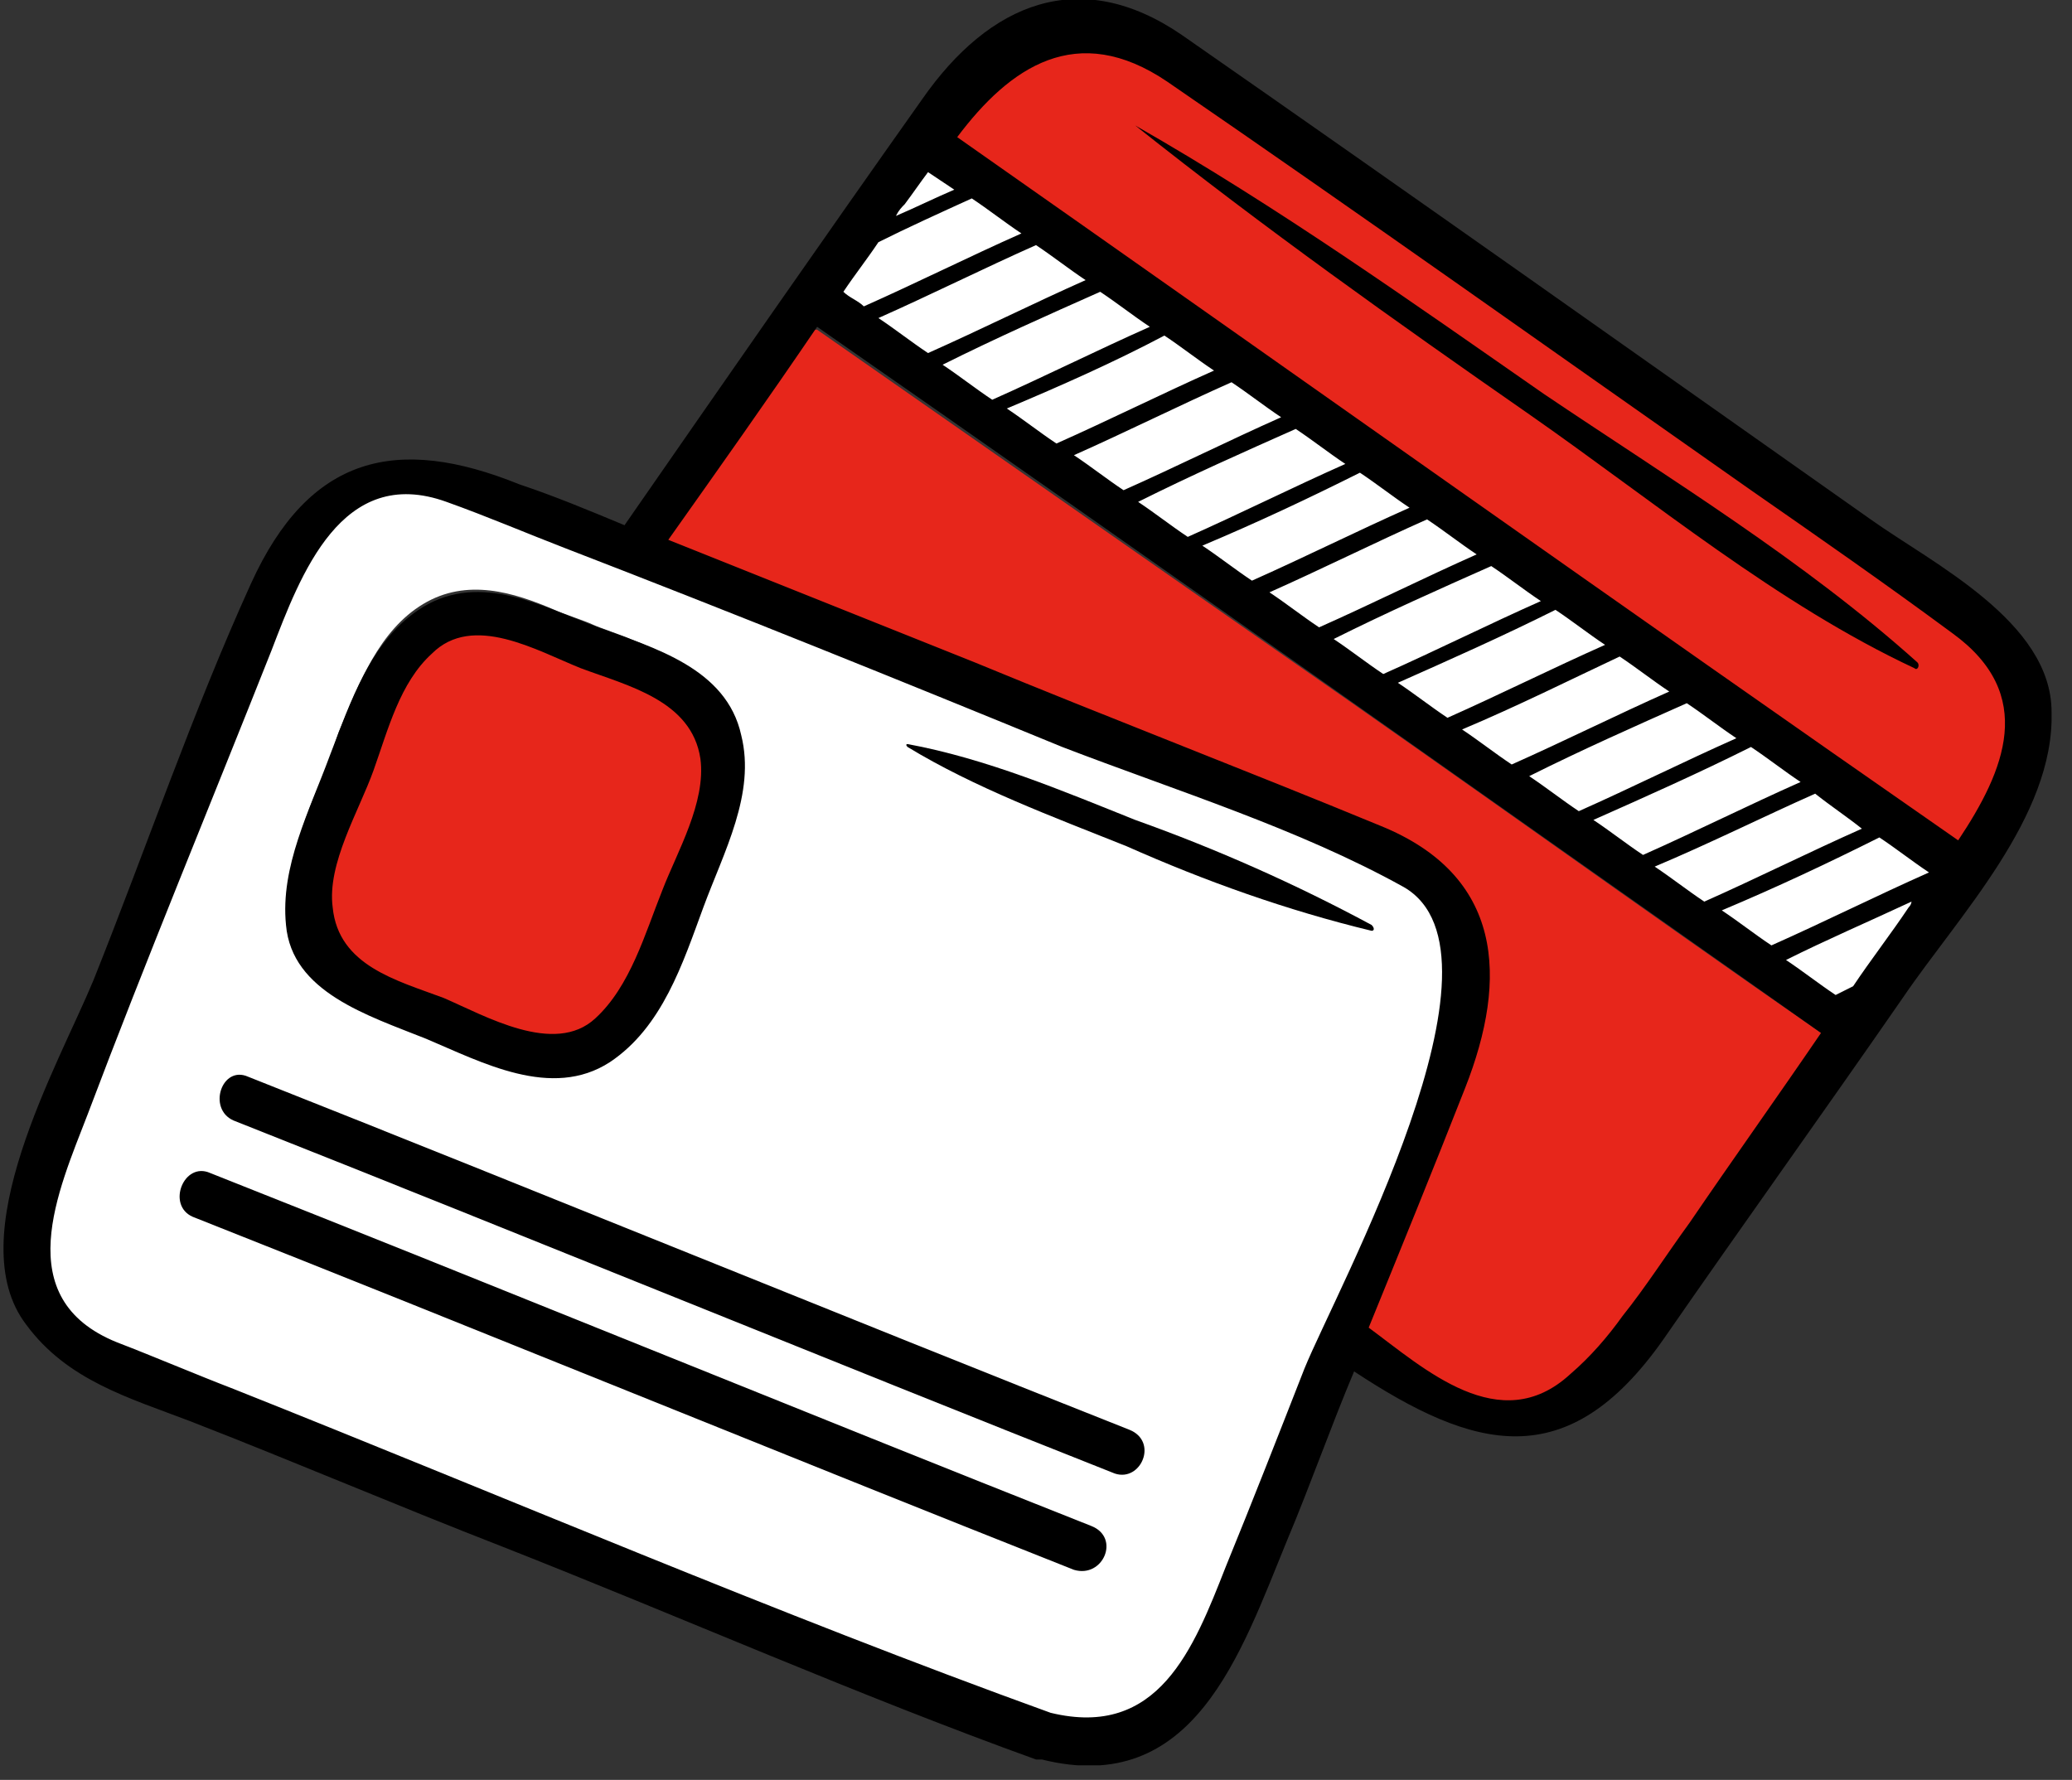
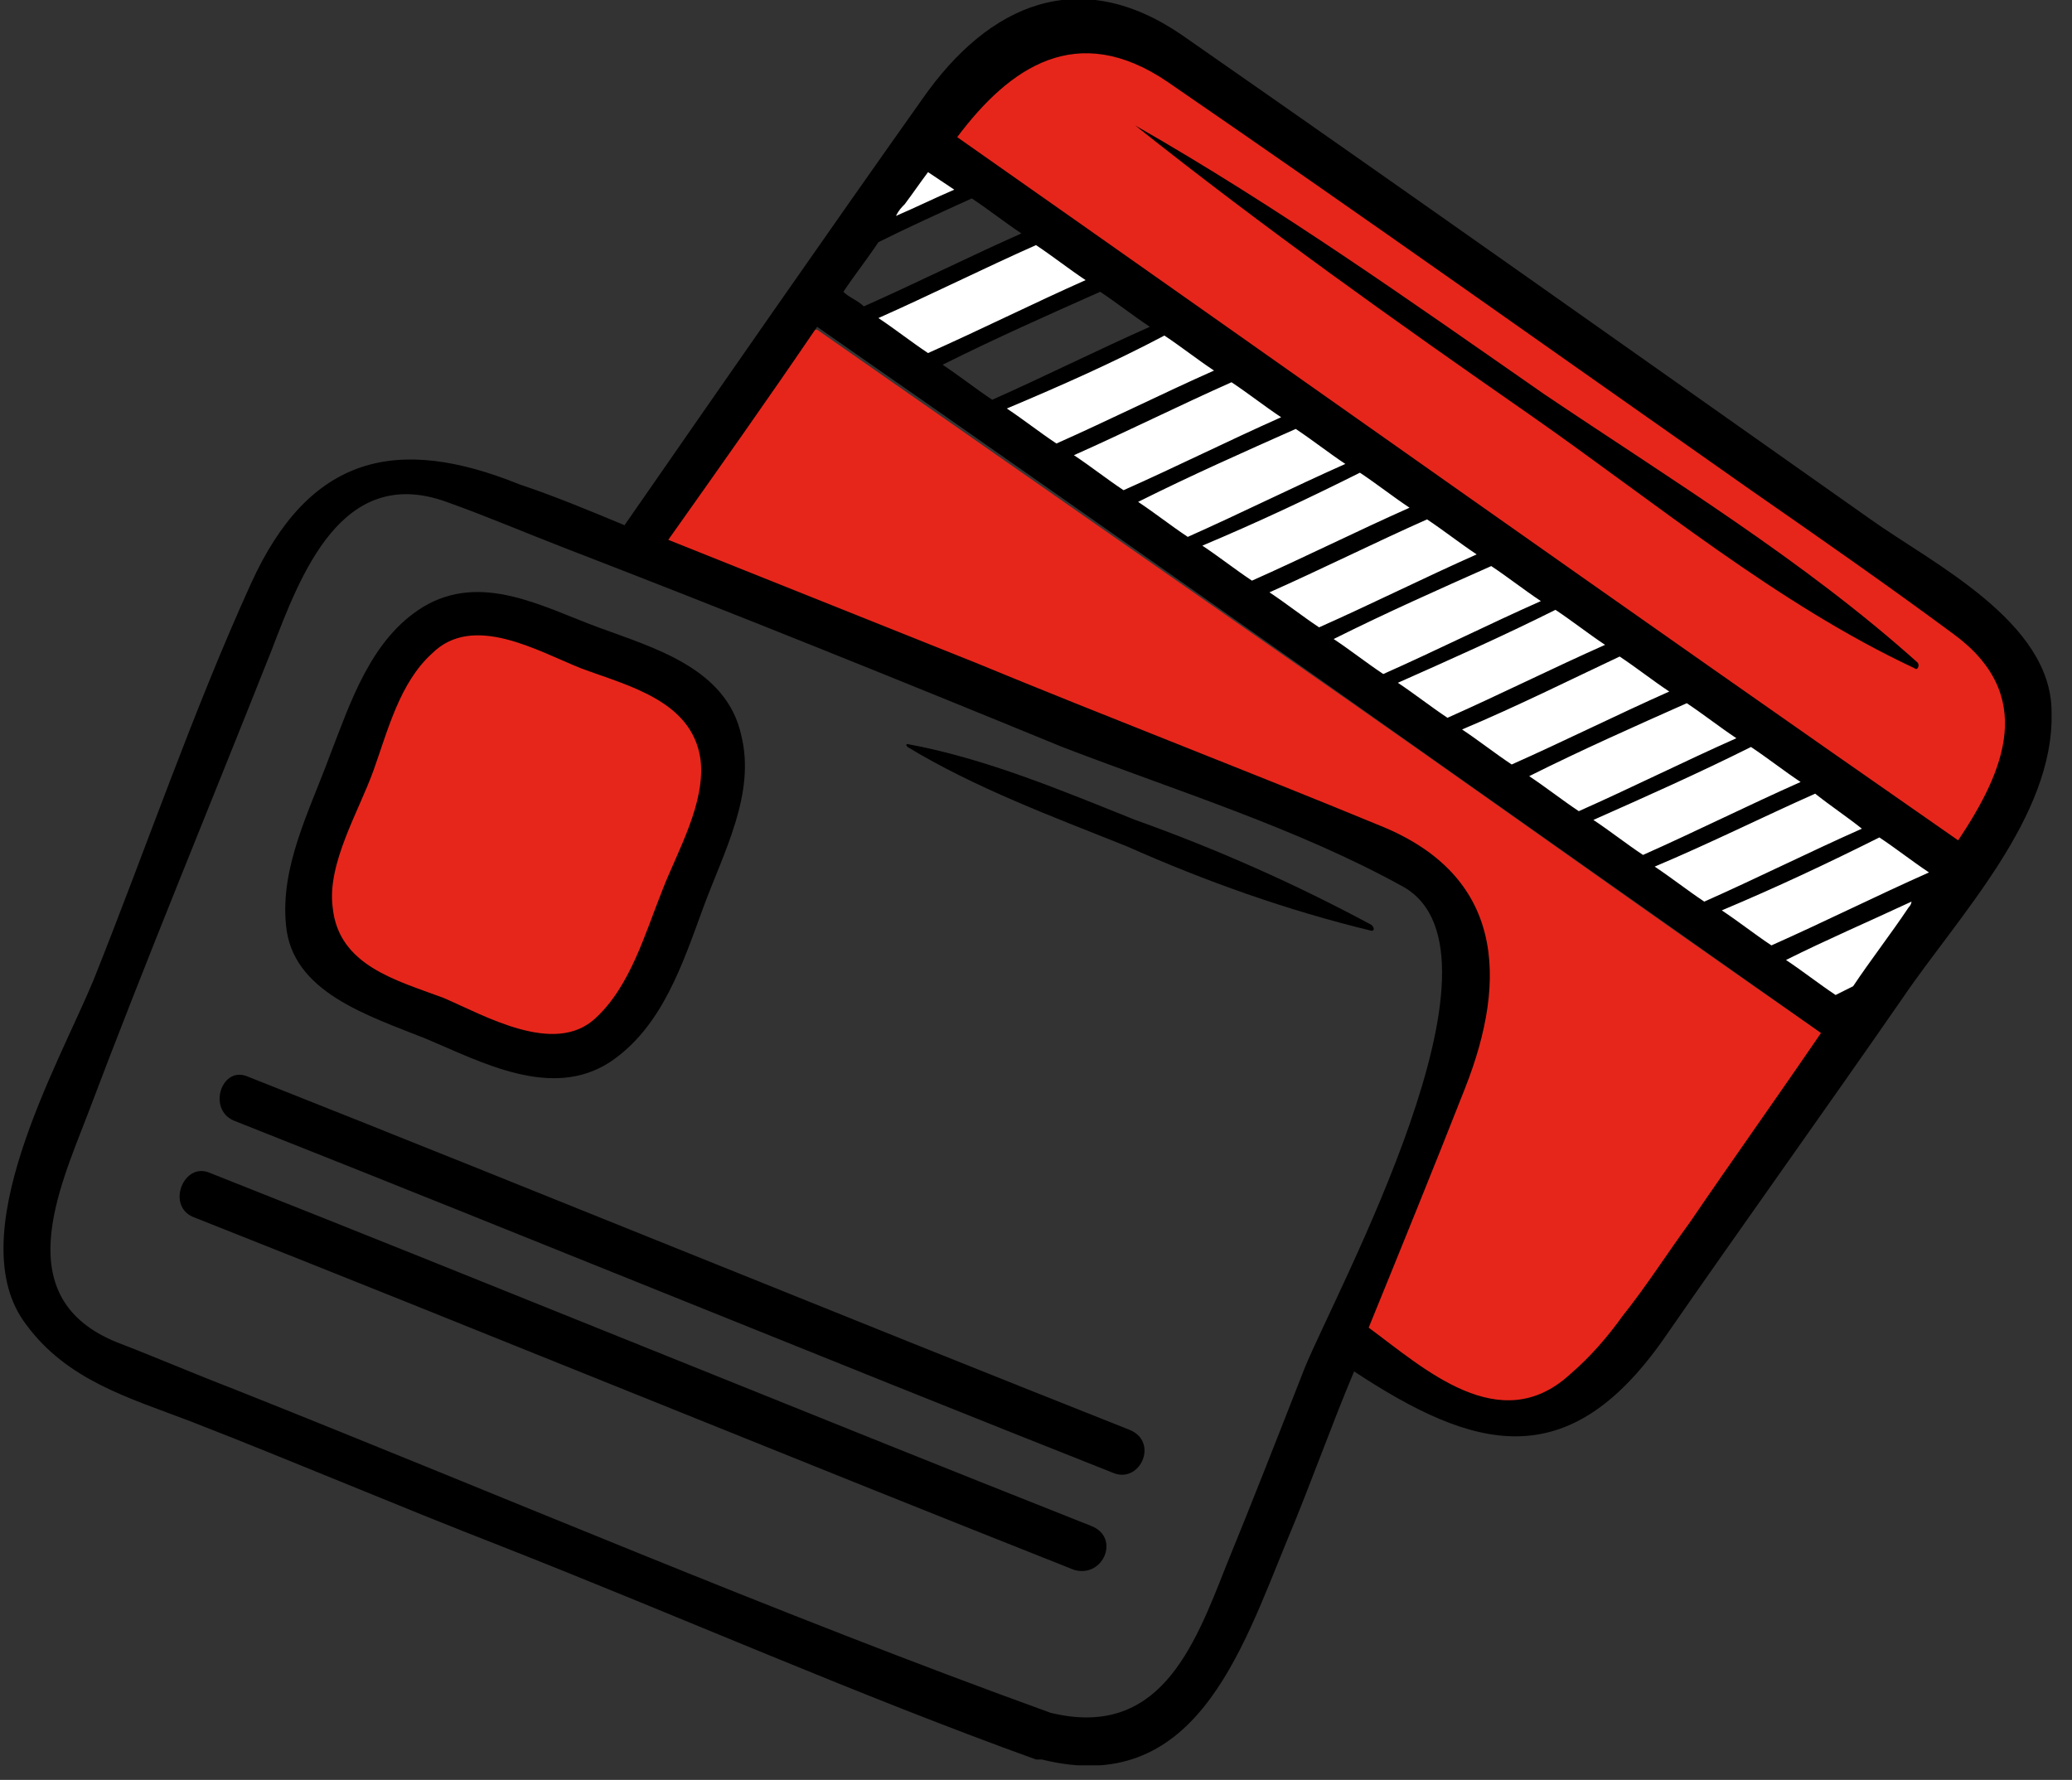
<svg xmlns="http://www.w3.org/2000/svg" width="71" height="61" viewBox="0 0 71 61" fill="none">
  <rect x="0" y="0" width="71" height="61" fill="#333333" stroke="none" />
  <g clip-path="url(#clip0_2141_1428)">
-     <path d="M25.801 55.1C22.601 53.8 19.401 52.5 16.301 51.3C13.501 50.1 10.701 49 7.901 47.9L7.101 47.6C6.001 47.2 5.001 46.7 3.901 46.3C0.201 44.8 1.601 41.1 2.701 38.5L2.801 38.2C4.901 32.8 7.001 27.5 9.101 22.2L9.201 21.9C10.201 19.3 11.701 15.7 15.301 17C15.901 17.2 16.501 17.5 17.201 17.7L19.501 18.6C23.101 20 26.601 21.4 30.201 22.8L36.601 25.3C37.801 25.8 39.001 26.2 40.101 26.6C41.301 27 42.501 27.5 43.701 28C45.601 28.7 47.001 29.4 48.301 30.2C51.801 32.2 47.901 40.5 45.801 44.9C45.401 45.7 45.101 46.4 44.901 46.8C44.001 49.1 42.101 53.8 42.101 53.8C41.001 56.5 39.801 59.7 35.901 58.8C32.801 57.9 29.601 56.6 25.801 55.1ZM14.601 35.4C14.801 35.5 15.101 35.6 15.301 35.7C15.601 35.8 15.801 35.9 16.101 36C17.701 36.6 19.301 37.1 20.701 36.1C22.201 35.1 22.901 33.3 23.501 31.6C23.601 31.3 23.701 31.1 23.801 30.8C23.901 30.6 24.001 30.3 24.101 30.1C24.801 28.4 25.501 26.7 25.101 25C24.701 23.3 23.101 22.5 21.601 21.9C21.401 21.8 20.501 21.5 20.301 21.4C20.101 21.3 19.201 21 19.001 20.9C17.601 20.3 16.001 19.8 14.501 20.7C13.001 21.6 12.301 23.4 11.601 25.1L11.401 25.7C11.301 26 11.201 26.2 11.101 26.5C10.401 28.1 9.801 29.7 9.901 31.4C10.101 33.4 11.901 34.2 13.701 34.9L14.601 35.4Z" fill="white" />
    <path d="M16.801 35C16.501 34.9 16.101 34.7 15.801 34.6C15.501 34.5 15.301 34.4 15.001 34.3C14.801 34.2 14.601 34.1 14.401 34.1C14.201 34 14.001 33.9 13.801 33.9C12.501 33.4 11.301 32.7 11.101 31.1C11.001 29.8 11.601 28.5 12.101 27.2C12.201 26.9 12.401 26.6 12.501 26.3C12.601 26.1 12.701 25.8 12.801 25.6C13.201 24.4 13.701 23.2 14.601 22.3C15.701 21.2 17.101 21.6 18.401 22.1C18.701 22.2 18.901 22.3 19.201 22.4C19.401 22.5 19.701 22.6 19.901 22.7C20.201 22.8 20.401 22.9 20.601 23C20.901 23.1 21.101 23.2 21.401 23.3C22.601 23.8 23.801 24.5 24.101 25.9C24.301 27.2 23.701 28.5 23.201 29.7C23.101 30 23.001 30.3 22.901 30.5C22.801 30.8 22.701 31.1 22.601 31.3C22.101 32.6 21.601 34 20.601 34.9C19.401 35.9 17.901 35.5 16.801 35Z" fill="#E7261B" />
    <path d="M62.901 34.2L61.201 33C61.101 33 61.101 32.9 61.101 32.8C61.101 32.7 61.101 32.7 61.201 32.6L65.501 30.6C65.601 30.6 65.601 30.6 65.701 30.6C65.701 30.6 65.801 30.6 65.801 30.7C65.901 30.8 65.901 30.9 65.801 30.9L65.601 31.1L63.701 33.8C63.701 33.8 63.701 33.9 63.601 33.9L63.001 34.2C63.001 34.2 63.001 34.2 62.901 34.2Z" fill="white" />
    <path d="M30.701 7.6C30.601 7.5 30.601 7.5 30.701 7.6C30.601 7.5 30.601 7.4 30.601 7.3L30.901 6.9C31.201 6.5 31.401 6.1 31.701 5.8C31.801 5.7 31.801 5.7 31.901 5.7L32.801 6.3C32.901 6.3 32.901 6.4 32.901 6.5C32.901 6.6 32.901 6.6 32.801 6.7L30.801 7.6H30.701Z" fill="white" />
-     <path d="M29.501 10.7L28.801 10.2C28.701 10.1 28.701 10 28.801 9.9L30.001 8.2C30.001 8.2 30.001 8.1 30.101 8.1L33.301 6.6C33.301 6.6 33.401 6.6 33.501 6.6L35.201 7.8C35.301 7.8 35.301 7.9 35.301 8C35.301 8.1 35.301 8.1 35.201 8.2L29.801 10.7C29.601 10.7 29.501 10.7 29.501 10.7Z" fill="white" />
    <path d="M31.7 12.2L30 11.1C29.9 11.1 29.9 11 29.9 10.9C29.9 10.8 29.9 10.8 30 10.7L35.4 8.2C35.4 8.2 35.5 8.2 35.6 8.2L37.2 9.3C37.3 9.3 37.3 9.4 37.3 9.5C37.3 9.6 37.3 9.6 37.2 9.7L31.8 12.2C31.8 12.3 31.8 12.3 31.7 12.2C31.7 12.3 31.7 12.3 31.7 12.2Z" fill="white" />
-     <path d="M33.901 13.8L32.201 12.6C32.101 12.6 32.101 12.5 32.101 12.4C32.101 12.3 32.101 12.3 32.201 12.2L37.601 9.7C37.601 9.7 37.701 9.7 37.801 9.7L39.501 10.9C39.601 10.9 39.601 11 39.601 11.1C39.601 11.2 39.601 11.2 39.501 11.3L34.101 13.8C34.101 13.9 34.001 13.9 33.901 13.8Z" fill="white" />
    <path d="M36.101 15.4L34.401 14.2C34.301 14.2 34.301 14.1 34.301 14C34.301 13.9 34.301 13.9 34.401 13.8L39.801 11.3C39.801 11.3 39.901 11.3 40.001 11.3L41.701 12.5C41.801 12.5 41.801 12.6 41.801 12.7C41.801 12.8 41.801 12.8 41.701 12.9L36.301 15.4C36.301 15.4 36.201 15.4 36.101 15.4C36.201 15.4 36.201 15.4 36.101 15.4Z" fill="white" />
    <path d="M38.401 16.9L36.701 15.7C36.601 15.7 36.601 15.6 36.601 15.5C36.601 15.4 36.601 15.4 36.701 15.3L42.101 12.8C42.101 12.8 42.201 12.8 42.301 12.8L44.001 14C44.101 14 44.101 14.1 44.101 14.2C44.101 14.3 44.101 14.3 44.001 14.4L38.601 17C38.501 17 38.501 17 38.401 16.9C38.401 17 38.401 17 38.401 16.9Z" fill="white" />
    <path d="M40.601 18.5L38.901 17.3C38.801 17.3 38.801 17.2 38.801 17.1C38.801 17 38.801 17 38.901 16.9L44.301 14.4C44.301 14.4 44.401 14.4 44.501 14.4L46.201 15.6C46.301 15.6 46.301 15.7 46.301 15.8C46.301 15.9 46.301 15.9 46.201 16L40.801 18.5C40.701 18.5 40.701 18.6 40.601 18.5Z" fill="white" />
    <path d="M42.8 20.1L41.1 18.9C41 18.9 41 18.8 41 18.7C41 18.6 41 18.6 41.1 18.5L46.5 16C46.5 16 46.6 16 46.7 16L48.4 17.2C48.5 17.2 48.5 17.3 48.5 17.4C48.5 17.5 48.5 17.5 48.4 17.6L43 20.1C43 20.1 42.9 20.1 42.8 20.1Z" fill="white" />
    <path d="M45.101 21.6L43.401 20.4C43.301 20.4 43.301 20.3 43.301 20.2C43.301 20.1 43.301 20.1 43.401 20L48.801 17.5C48.801 17.5 48.901 17.5 49.001 17.5L50.701 18.7C50.801 18.7 50.801 18.8 50.801 18.9C50.801 19 50.801 19 50.701 19.1L45.301 21.6C45.201 21.7 45.101 21.7 45.101 21.6Z" fill="white" />
    <path d="M47.3 23.2L45.6 22C45.5 22 45.5 21.9 45.5 21.8C45.5 21.7 45.5 21.7 45.6 21.6L51 19.1C51 19.1 51.1 19.1 51.2 19.1L52.9 20.3C53 20.3 53 20.4 53 20.5C53 20.6 53 20.6 52.9 20.7L47.5 23.2C47.4 23.2 47.4 23.2 47.3 23.2Z" fill="white" />
    <path d="M49.5 24.8L47.8 23.6C47.7 23.6 47.7 23.5 47.7 23.4C47.7 23.3 47.7 23.3 47.8 23.2L53.2 20.7C53.2 20.7 53.3 20.7 53.4 20.7L55.1 21.9C55.2 21.9 55.2 22 55.2 22.1C55.2 22.2 55.2 22.2 55.1 22.3L49.7 24.8C49.7 24.8 49.6 24.8 49.5 24.8Z" fill="white" />
    <path d="M51.7 26.3L50 25.1C50 25.1 50 25.1 50 25C50 24.9 50 24.9 50.1 24.8L55.5 22.3C55.5 22.3 55.6 22.3 55.7 22.3L57.4 23.5C57.5 23.5 57.5 23.6 57.5 23.7C57.5 23.8 57.5 23.8 57.4 23.9L52 26.4C51.9 26.4 51.8 26.4 51.7 26.3Z" fill="white" />
    <path d="M54 27.9L52.3 26.7C52.2 26.7 52.2 26.6 52.2 26.5C52.2 26.4 52.2 26.4 52.3 26.3L57.7 23.8C57.7 23.8 57.8 23.8 57.9 23.8L59.6 25C59.7 25 59.7 25.1 59.7 25.2C59.7 25.3 59.7 25.3 59.6 25.4L54.2 27.9C54.1 27.9 54.1 27.9 54 27.9Z" fill="white" />
    <path d="M56.2 29.5L54.5 28.3C54.4 28.3 54.4 28.2 54.4 28.1C54.4 28 54.4 28 54.5 27.9L59.9 25.4C59.9 25.4 60 25.4 60.1 25.4L61.8 26.6C61.9 26.6 61.9 26.7 61.9 26.8C61.9 26.9 61.9 26.9 61.8 27L56.4 29.5C56.3 29.5 56.3 29.5 56.2 29.5Z" fill="white" />
-     <path d="M58.401 31L56.701 29.8C56.601 29.8 56.601 29.7 56.601 29.6C56.601 29.5 56.601 29.5 56.701 29.4L62.101 26.9C62.101 26.9 62.201 26.9 62.301 26.9L63.901 28.1C64.001 28.1 64.001 28.2 64.001 28.3C64.001 28.4 64.001 28.4 63.901 28.5L58.601 31C58.601 31.1 58.501 31.1 58.401 31Z" fill="white" />
+     <path d="M58.401 31L56.701 29.8C56.601 29.8 56.601 29.7 56.601 29.6C56.601 29.5 56.601 29.5 56.701 29.4L62.101 26.9C62.101 26.9 62.201 26.9 62.301 26.9L63.901 28.1C64.001 28.4 64.001 28.4 63.901 28.5L58.601 31C58.601 31.1 58.501 31.1 58.401 31Z" fill="white" />
    <path d="M60.6 32.6L59 31.4C58.9 31.4 58.9 31.3 58.9 31.2C58.9 31.1 58.9 31.1 59 31L64.4 28.5C64.4 28.5 64.5 28.5 64.6 28.5L66.3 29.7C66.4 29.7 66.4 29.8 66.4 29.9C66.4 30 66.4 30 66.3 30.1L60.9 32.6C60.8 32.6 60.7 32.6 60.6 32.6C60.7 32.6 60.7 32.6 60.6 32.6Z" fill="white" />
    <path d="M67.001 28.9C60.901 24.6 54.801 20.3 48.701 16C43.401 12.3 38.001 8.5 32.701 4.8L32.601 4.7C32.601 4.6 32.601 4.6 32.601 4.6C34.001 2.8 36.001 1 38.801 2.1C39.201 2.3 39.701 2.5 40.101 2.8C45.801 6.7 51.501 10.7 57.001 14.6L61.301 17.6C63.201 18.9 65.101 20.2 66.901 21.6C70.001 23.8 68.701 26.7 67.201 28.9L67.101 29C67.101 28.9 67.101 28.9 67.001 28.9Z" fill="#E7261B" />
    <path d="M50.2 47.8C49.2 47.4 48.2 46.7 47.4 46C47.2 45.9 47 45.7 46.8 45.6C46.7 45.5 46.7 45.5 46.7 45.4L47.6 43.1C48.4 41.2 49.1 39.2 49.9 37.3C51.6 32.9 50.7 30 47.2 28.6C44.6 27.5 42 26.5 39.4 25.5L32.6 22.8C30 21.7 27.3 20.7 24.7 19.7L22.8 19C22.7 19 22.7 18.9 22.7 18.9C22.7 18.8 22.7 18.8 22.7 18.7C24.1 16.6 27.8 11.4 27.8 11.4L27.9 11.3H28C33.3 15 38.6 18.7 43.9 22.4C50.1 26.7 56.2 31.1 62.4 35.4C62.5 35.5 62.5 35.6 62.4 35.7L58 42C57.2 43.1 56.5 44.2 55.7 45.2C55.2 45.9 54.6 46.5 53.9 47.2C52.9 48.2 51.6 48.4 50.2 47.8Z" fill="#E7261B" />
    <path d="M14.6 35.6C16.5 36.4 18.9 37.7 20.9 36.4C22.7 35.2 23.4 33 24.1 31.1C24.8 29.2 25.9 27.2 25.4 25.2C24.9 22.9 22.4 22.2 20.5 21.5C18.6 20.8 16.5 19.6 14.5 20.8C12.7 21.9 12 24.1 11.3 25.9C10.6 27.8 9.6 29.7 9.8 31.7C10 34 12.6 34.8 14.6 35.6ZM14.8 22.4C16.2 21 18.4 22.3 19.9 22.9C21.5 23.5 23.7 24 24 26C24.2 27.5 23.2 29.2 22.7 30.5C22.1 32 21.6 33.8 20.4 34.9C19 36.2 16.6 34.8 15.2 34.2C13.6 33.6 11.6 33.1 11.4 31.1C11.2 29.6 12.3 27.8 12.8 26.4C13.3 25 13.7 23.4 14.8 22.4Z" fill="black" />
    <path d="M38.7 49C28.6 45 18.6 40.9 8.5 36.9C7.6 36.5 7.1 38 8 38.4C18.1 42.4 28.1 46.5 38.2 50.5C39.1 50.8 39.7 49.4 38.7 49Z" fill="black" />
    <path d="M37.401 52.3C27.3 48.3 17.3 44.2 7.2 40.2C6.3 39.8 5.7 41.3 6.6 41.7C16.701 45.7 26.701 49.8 36.8 53.8C37.8 54.1 38.401 52.7 37.401 52.3Z" fill="black" />
    <path d="M70.3 24.4C70.3 21.3 66.2 19.3 64.1 17.8C56.3 12.3 48.4 6.7 40.5 1.2C37 -1.2 33.9 0.1 31.6 3.4C28.2 8.2 24.8 13.1 21.4 18C20.2 17.5 19 17 17.8 16.6C13.6 14.9 10.6 15.6 8.6 20C6.6 24.4 5 29.1 3.2 33.6C2 36.5 -1.4 42.4 0.9 45.4C2.3 47.3 4.4 47.9 6.5 48.7C10.1 50.1 13.6 51.6 17.2 53C23.3 55.4 29.4 58.1 35.5 60.3H35.6C35.6 60.3 35.6 60.3 35.7 60.3C40.9 61.6 42.5 56.7 44.1 52.8C44.9 50.9 45.6 48.9 46.4 47C50.5 49.7 53.7 50.6 57 45.9C59.7 42 62.5 38.1 65.2 34.2C67.1 31.4 70.4 28 70.3 24.4ZM65.4 31.1C64.8 32 64.1 32.9 63.5 33.8C63.3 33.9 63.1 34 62.9 34.1C62.3 33.7 61.8 33.3 61.2 32.9C62.6 32.2 64 31.6 65.5 30.9C65.5 30.9 65.5 31 65.4 31.1ZM31 7C31.3 6.6 31.5 6.3 31.8 5.9C32.1 6.1 32.4 6.3 32.7 6.5C32 6.8 31.4 7.1 30.7 7.4C30.8 7.2 30.9 7.1 31 7ZM33.3 6.8C33.9 7.2 34.4 7.6 35 8C33.2 8.8 31.4 9.7 29.6 10.5C29.4 10.3 29.1 10.2 28.9 10C29.3 9.4 29.7 8.9 30.1 8.3C31.1 7.8 32.2 7.3 33.3 6.8ZM35.5 8.4C36.1 8.8 36.6 9.2 37.2 9.6C35.4 10.4 33.6 11.3 31.8 12.1C31.2 11.7 30.7 11.3 30.1 10.9C31.9 10.1 33.7 9.2 35.5 8.4ZM37.7 10C38.3 10.4 38.8 10.8 39.4 11.2C37.6 12 35.8 12.9 34 13.7C33.4 13.3 32.9 12.9 32.3 12.5C34.1 11.6 35.9 10.8 37.7 10ZM39.9 11.5C40.5 11.9 41 12.3 41.6 12.7C39.8 13.5 38 14.4 36.2 15.2C35.6 14.8 35.1 14.4 34.5 14C36.4 13.2 38.2 12.4 39.9 11.5ZM42.2 13.1C42.8 13.5 43.3 13.9 43.9 14.3C42.1 15.1 40.3 16 38.5 16.8C37.9 16.4 37.4 16 36.8 15.6C38.6 14.8 40.4 13.9 42.2 13.1ZM44.4 14.7C45 15.1 45.5 15.5 46.1 15.9C44.3 16.7 42.5 17.6 40.7 18.4C40.1 18 39.6 17.6 39 17.2C40.8 16.3 42.6 15.5 44.4 14.7ZM46.6 16.2C47.2 16.6 47.7 17 48.3 17.4C46.5 18.2 44.7 19.1 42.9 19.9C42.3 19.5 41.8 19.1 41.2 18.7C43.1 17.9 44.8 17.1 46.6 16.2ZM48.9 17.8C49.5 18.2 50 18.6 50.6 19C48.8 19.8 47 20.7 45.2 21.5C44.6 21.1 44.1 20.7 43.5 20.3C45.3 19.5 47.1 18.6 48.9 17.8ZM51.1 19.4C51.7 19.8 52.2 20.2 52.8 20.6C51 21.4 49.2 22.3 47.4 23.1C46.8 22.7 46.3 22.3 45.7 21.9C47.5 21 49.3 20.2 51.1 19.4ZM53.3 20.9C53.9 21.3 54.4 21.7 55 22.1C53.2 22.9 51.4 23.8 49.6 24.6C49 24.2 48.5 23.8 47.9 23.4C49.7 22.6 51.5 21.8 53.3 20.9ZM55.5 22.5C56.1 22.9 56.6 23.3 57.2 23.7C55.4 24.5 53.6 25.4 51.8 26.2C51.2 25.8 50.7 25.4 50.1 25C52 24.2 53.8 23.3 55.5 22.5ZM57.8 24.1C58.4 24.5 58.9 24.9 59.5 25.3C57.7 26.1 55.9 27 54.1 27.8C53.5 27.4 53 27 52.4 26.6C54.2 25.7 56 24.9 57.8 24.1ZM60 25.6C60.6 26 61.1 26.4 61.7 26.8C59.9 27.6 58.1 28.5 56.3 29.3C55.7 28.9 55.2 28.5 54.6 28.1C56.4 27.3 58.2 26.5 60 25.6ZM62.2 27.2C62.7 27.6 63.3 28 63.8 28.4C62 29.2 60.2 30.1 58.4 30.9C57.8 30.5 57.3 30.1 56.7 29.7C58.6 28.9 60.4 28 62.2 27.2ZM64.4 28.7C65 29.1 65.5 29.5 66.1 29.9C64.3 30.7 62.5 31.6 60.7 32.4C60.1 32 59.6 31.6 59 31.2C60.9 30.4 62.6 29.6 64.4 28.7ZM40 2.8C46.7 7.4 53.3 12.1 60 16.8C62.3 18.4 64.6 20 66.9 21.7C69.8 23.8 68.7 26.4 67.1 28.8C55.6 20.8 44.2 12.7 32.8 4.7C34.6 2.3 36.9 0.7 40 2.8ZM44.7 46.9C43.8 49.2 42.9 51.5 42 53.7C40.9 56.5 39.7 59.6 36 58.7C26.6 55.3 17.3 51.3 8 47.6C6.7 47.1 5.3 46.5 4 46C0.3 44.5 2 40.8 3 38.2C5 32.9 7.2 27.6 9.3 22.3C10.3 19.7 11.7 15.9 15.3 17.2C16.7 17.7 18.1 18.3 19.4 18.8C25.1 21 30.8 23.3 36.4 25.6C40.3 27.1 44.5 28.4 48.1 30.4C52.1 32.7 45.8 44.2 44.7 46.9ZM57.9 41.9C57.1 43 56.4 44.1 55.6 45.1C55.1 45.8 54.5 46.5 53.8 47.1C51.4 49.3 48.8 46.9 46.9 45.5C48 42.8 49.1 40.1 50.2 37.3C51.7 33.5 51.5 30 47.3 28.3C42.7 26.4 38 24.6 33.4 22.7C29.9 21.3 26.4 19.9 22.9 18.5C24.6 16.1 26.3 13.7 28 11.2C39.5 19.2 50.9 27.3 62.4 35.4C60.9 37.6 59.4 39.7 57.9 41.9Z" fill="black" />
    <path d="M47 31.7C44.4 30.3 41.7 29.1 38.9 28.1C36.4 27.1 33.8 26 31.1 25.5C31.1 25.5 31 25.5 31.1 25.6C33.4 27 36.1 28 38.6 29C41.3 30.2 44.1 31.2 47 31.9C47.1 31.9 47.1 31.8 47 31.7Z" fill="black" />
    <path d="M52.401 14.2C56.701 17.2 60.901 20.7 65.601 22.9C65.701 23 65.801 22.8 65.701 22.7C61.801 19.2 57.201 16.4 52.901 13.5C48.301 10.3 43.801 7.1 38.901 4.3C43.301 7.8 47.801 11 52.401 14.2Z" fill="black" />
  </g>
  <defs>
    <clipPath id="clip0_2141_1428">
      <rect width="70.3" height="60.5" fill="white" />
    </clipPath>
  </defs>
</svg>